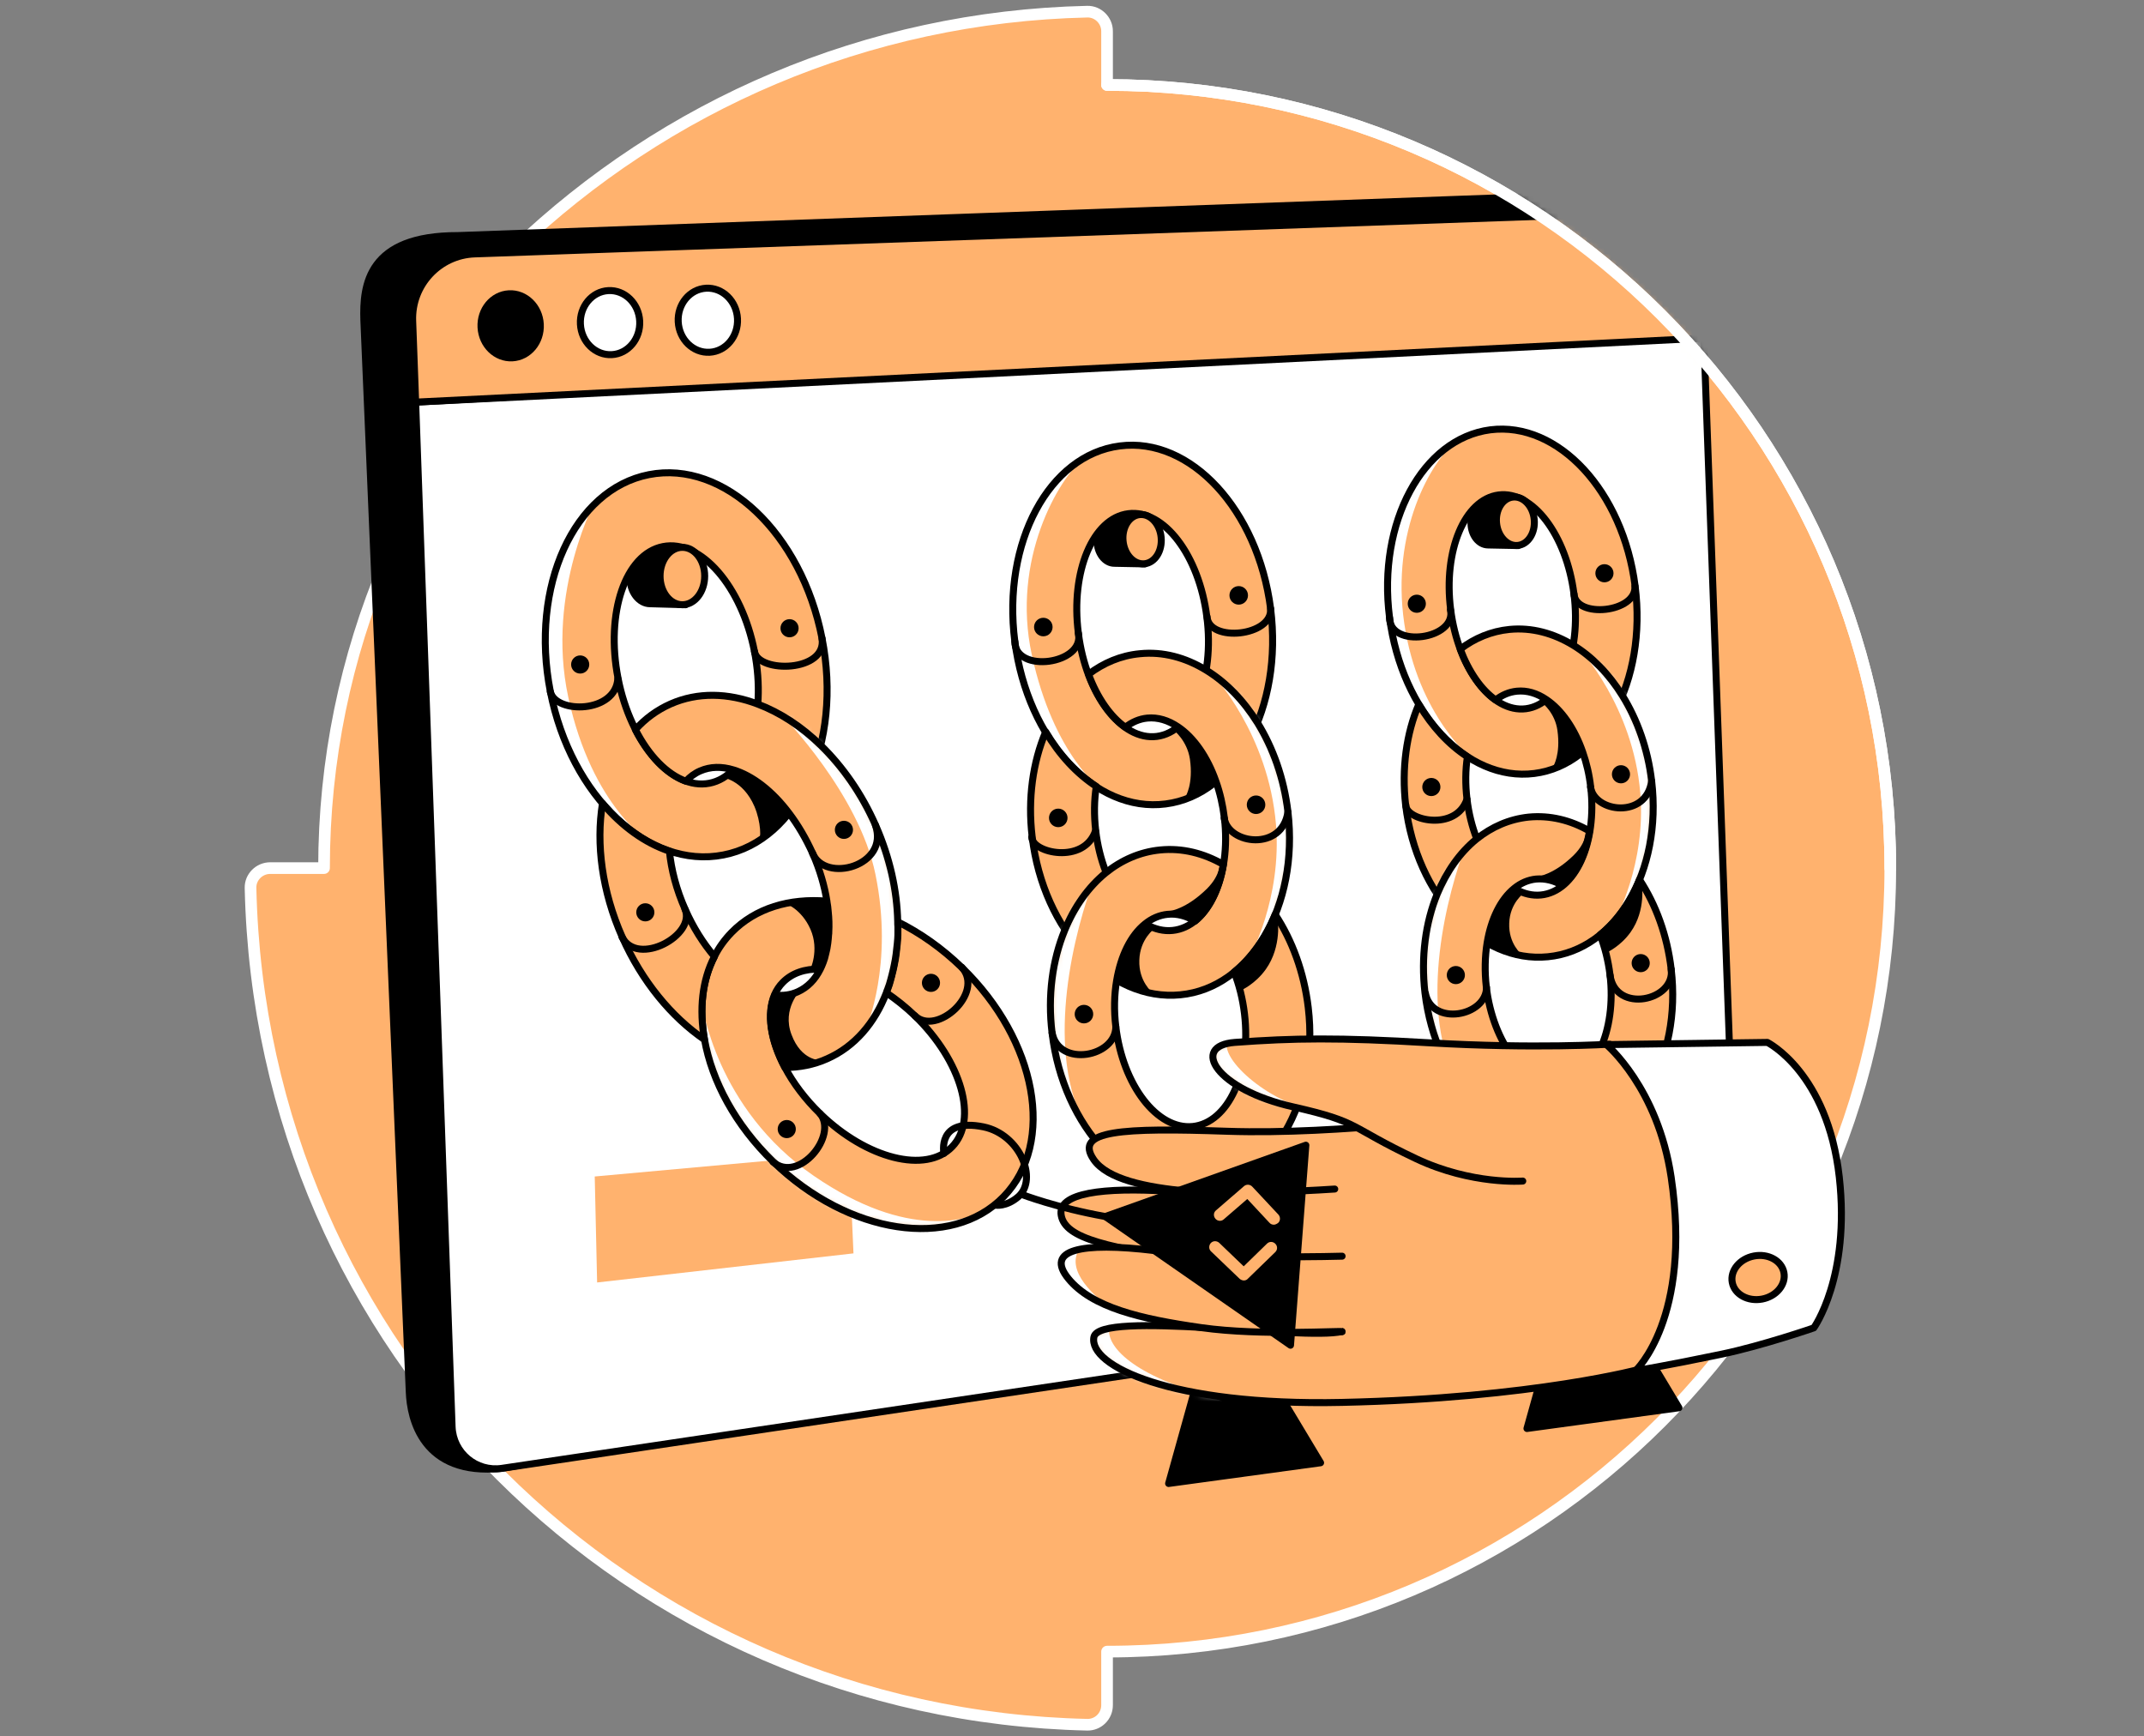
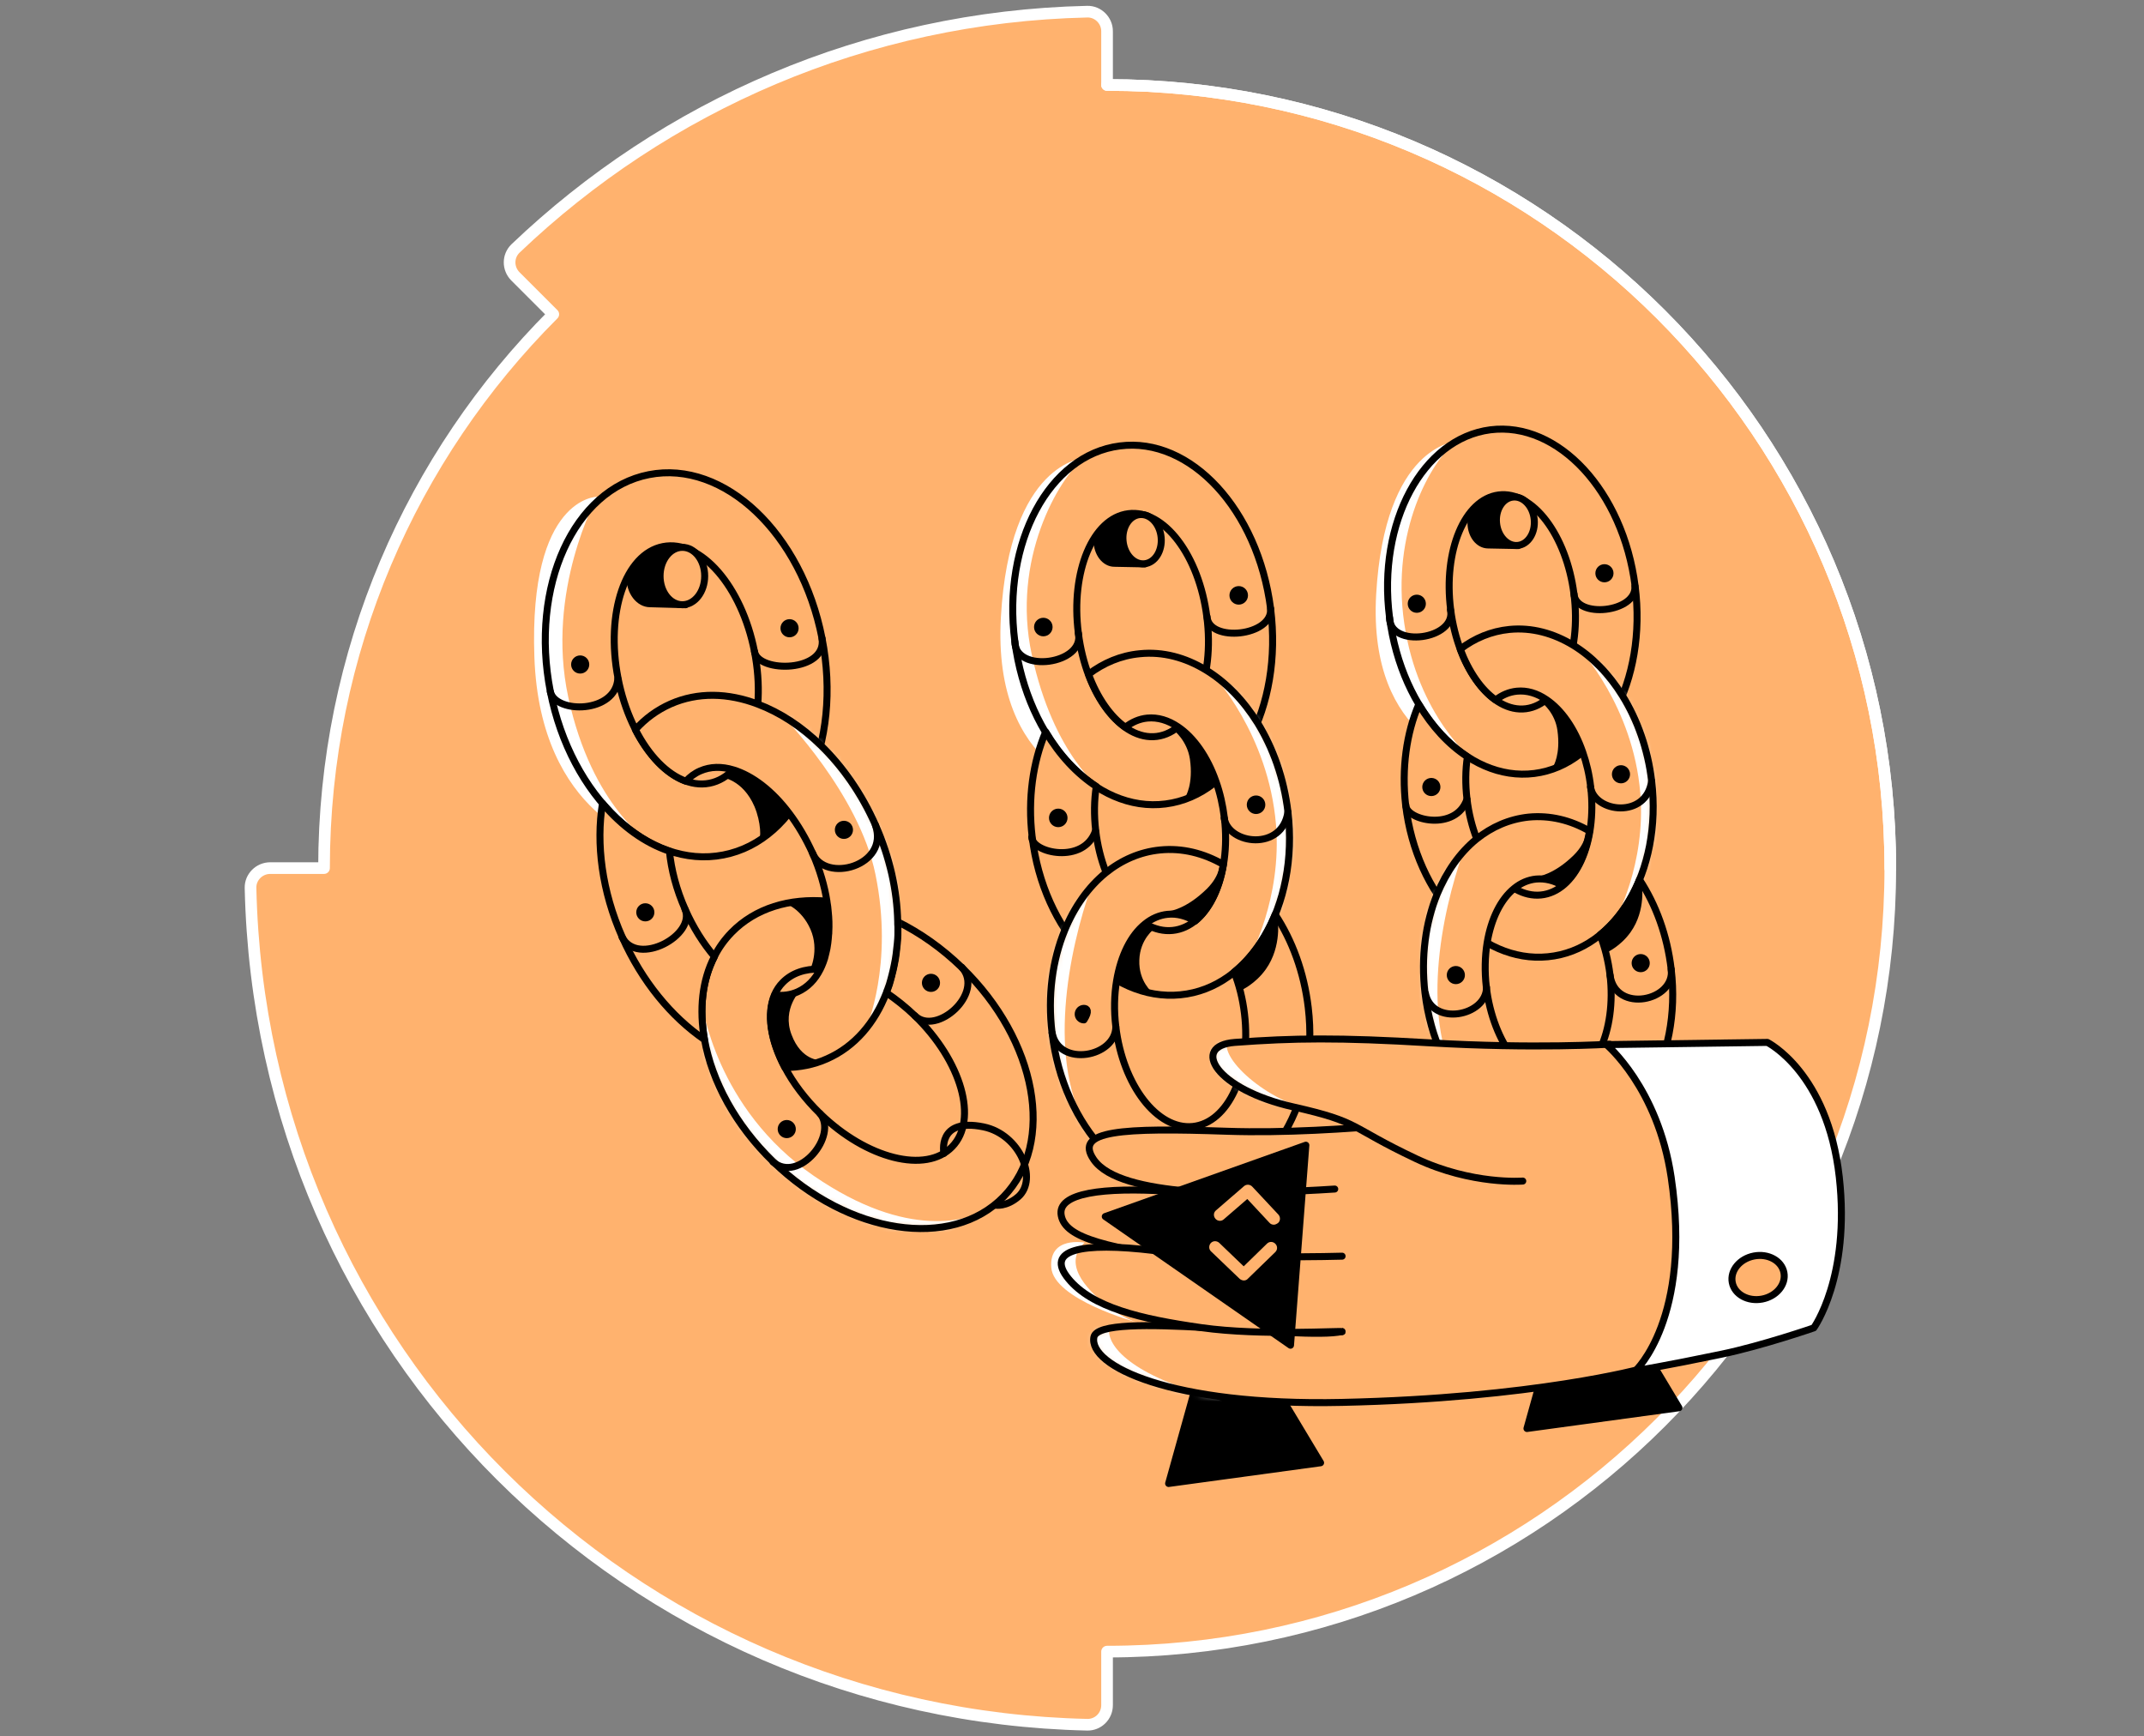
<svg xmlns="http://www.w3.org/2000/svg" width="368" height="298" viewBox="0 0 368 298" fill="none">
  <rect x="0" y="0" width="368" height="298" fill="#808080" stroke="none" />
  <path d="M43.001 152.368C44.744 231.654 108.098 294.256 186.632 295.999C188.479 296.034 190.017 294.529 190.017 292.649V283.452C264.278 283.452 324.452 223.278 324.452 149.017C324.452 74.757 264.278 14.582 190.017 14.582V5.351C190.017 3.505 188.479 1.966 186.632 2.001C148.579 2.855 114.116 18.172 88.473 42.652C87.14 43.952 87.14 46.071 88.439 47.405L94.969 53.935C70.66 78.244 55.617 111.853 55.617 148.983H46.385C44.505 148.983 42.966 150.521 43.001 152.368Z" fill="#FFB26E" stroke="white" stroke-width="2" stroke-miterlimit="10" stroke-linecap="round" stroke-linejoin="round" />
  <mask id="mask0" mask-type="alpha" maskUnits="userSpaceOnUse" x="42" y="1" width="284" height="296">
-     <path d="M43.001 172.882C44.744 252.168 108.098 294.256 186.632 295.999C188.479 296.034 190.017 294.529 190.017 292.649V283.452C264.278 283.452 324.452 223.278 324.452 149.017C324.452 74.757 264.278 14.582 190.017 14.582V5.351C190.017 3.505 188.479 1.966 186.632 2.001C148.579 2.855 113.602 11.71 87.96 36.19C86.626 37.489 59.48 39.814 60.779 41.147V53.935C36.47 78.244 55.617 111.853 55.617 148.983H46.385C44.505 148.983 42.966 171.035 43.001 172.882Z" fill="#B880FF" stroke="white" stroke-width="1.2" stroke-miterlimit="10" stroke-linecap="round" stroke-linejoin="round" />
-   </mask>
+     </mask>
  <g mask="url(#mask0)">
    <path d="M62.455 54.961L70.25 238.936C70.421 243.381 72.472 253.399 86.114 251.997L283.355 218.217C287.116 217.67 289.852 214.354 289.715 210.559L291.629 36.156L283.253 33.011L78.592 40.43C63.173 40.396 62.249 48.875 62.455 54.961Z" fill="black" stroke="black" stroke-width="1.2" stroke-miterlimit="10" stroke-linecap="round" stroke-linejoin="round" />
    <path d="M298.091 213.704C298.228 217.499 295.493 220.782 291.732 221.363L86.148 251.997C81.738 252.647 77.772 249.33 77.601 244.885L71.344 69.013L292.416 56.909L298.091 213.704Z" fill="white" stroke="black" stroke-width="1.2" stroke-miterlimit="10" stroke-linecap="round" stroke-linejoin="round" />
    <path d="M102.081 201.909L102.491 220.098L146.493 215.106L145.741 197.943L102.081 201.909Z" fill="#FFB26E" />
    <path d="M292.382 58.038L71.344 69.013L70.831 55.029C70.626 48.909 75.413 43.781 81.498 43.575L291.629 36.156L292.382 58.038Z" fill="#FFB26E" stroke="black" stroke-width="1.2" stroke-miterlimit="10" stroke-linecap="round" stroke-linejoin="round" />
    <path d="M87.949 61.412C90.758 61.259 92.902 58.675 92.737 55.639C92.572 52.604 90.162 50.267 87.352 50.419C84.543 50.572 82.399 53.156 82.564 56.192C82.729 59.227 85.14 61.564 87.949 61.412Z" fill="black" stroke="black" stroke-width="1.2" stroke-miterlimit="10" stroke-linecap="round" stroke-linejoin="round" />
    <path d="M105.009 60.865C107.819 60.713 109.962 58.129 109.798 55.093C109.633 52.057 107.222 49.72 104.413 49.873C101.603 50.025 99.46 52.61 99.624 55.645C99.789 58.681 102.2 61.018 105.009 60.865Z" fill="white" stroke="black" stroke-width="1.2" stroke-miterlimit="10" stroke-linecap="round" stroke-linejoin="round" />
    <path d="M121.796 60.455C124.605 60.303 126.749 57.718 126.584 54.683C126.42 51.647 124.009 49.31 121.199 49.463C118.39 49.615 116.246 52.2 116.411 55.235C116.576 58.271 118.987 60.608 121.796 60.455Z" fill="white" stroke="black" stroke-width="1.2" stroke-miterlimit="10" stroke-linecap="round" stroke-linejoin="round" />
  </g>
  <path d="M255.422 85.082L255.115 85.287C253.474 85.287 252.482 87.646 252.482 89.732C252.482 91.852 253.815 93.527 255.422 93.527L260.585 93.629V85.253L255.422 85.082Z" fill="black" stroke="black" stroke-width="1.2" stroke-miterlimit="10" stroke-linecap="round" stroke-linejoin="round" />
  <path d="M191.282 88.091L190.974 88.296C189.333 88.296 188.308 90.655 188.308 92.809C188.308 94.929 189.641 96.672 191.282 96.672L196.513 96.775V88.296L191.282 88.091Z" fill="black" stroke="black" stroke-width="1.2" stroke-miterlimit="10" stroke-linecap="round" stroke-linejoin="round" />
  <path d="M111.654 93.629L111.278 93.869C109.363 93.869 108.132 96.604 108.132 99.1C108.098 101.561 109.671 103.613 111.585 103.613L117.671 103.784L117.74 93.937L111.654 93.629Z" fill="black" stroke="black" stroke-width="1.2" stroke-miterlimit="10" stroke-linecap="round" stroke-linejoin="round" />
  <path d="M200.582 254.596L226.669 251.04L209.54 222.525L200.582 254.596Z" fill="black" stroke="black" stroke-width="1.2" stroke-miterlimit="10" stroke-linecap="round" stroke-linejoin="round" />
  <path d="M262.089 245.159L288.176 241.603L271.047 213.089L262.089 245.159Z" fill="black" stroke="black" stroke-width="1.2" stroke-miterlimit="10" stroke-linecap="round" stroke-linejoin="round" />
  <path d="M280.654 100.57C278.569 84.296 267.457 72.295 255.798 73.765C244.174 75.269 236.413 89.663 238.498 105.938C240.584 122.212 251.696 134.213 263.354 132.743C274.979 131.273 282.74 116.844 280.654 100.57ZM261.918 121.631C256.072 122.383 250.294 114.759 248.995 104.639C247.695 94.519 251.388 85.698 257.234 84.945C263.081 84.193 268.859 91.817 270.158 101.938C271.457 112.058 267.765 120.879 261.918 121.631Z" fill="#FFB26E" />
  <path d="M249.884 75.782C245.678 79.133 238.703 91.134 241.028 106.964C243.353 122.965 252.926 130.52 252.926 130.52C252.926 130.52 234.737 127.649 236.208 102.006C237.678 76.398 249.884 75.782 249.884 75.782Z" fill="white" />
  <path d="M280.654 100.57C278.569 84.296 267.457 72.295 255.798 73.765C244.174 75.269 236.413 89.663 238.498 105.938C240.584 122.212 251.696 134.213 263.354 132.743C274.979 131.273 282.74 116.844 280.654 100.57ZM261.918 121.631C256.072 122.383 250.294 114.759 248.995 104.639C247.695 94.519 251.388 85.698 257.234 84.945C263.081 84.193 268.859 91.817 270.158 101.938C271.457 112.058 267.765 120.879 261.918 121.631Z" stroke="black" stroke-width="1.2" stroke-miterlimit="10" stroke-linecap="round" stroke-linejoin="round" />
  <path d="M283.492 134.042C282.843 128.537 281.031 123.511 278.466 119.374C276.176 115.682 273.269 112.707 270.021 110.724C266.637 108.673 262.91 107.647 259.081 108.023C255.969 108.331 253.097 109.528 250.636 111.408C252.106 115.306 254.26 118.417 256.722 120.127C257.816 119.272 259.012 118.759 260.346 118.622C262.089 118.451 263.799 118.964 265.406 120.058C268.004 121.802 270.261 125.016 271.663 129.084C272.312 130.931 272.791 132.948 273.03 135.068C274.158 144.709 270.363 153.017 264.483 153.599C258.636 154.18 252.961 146.829 251.798 137.153C251.491 134.589 251.525 132.127 251.867 129.871C248.653 127.785 245.815 124.708 243.524 120.879C241.405 125.836 240.55 131.854 241.268 138.179C243.114 153.701 254.021 165.36 265.679 164.197C277.372 163.069 285.339 149.564 283.492 134.042Z" fill="#FFB26E" />
  <mask id="mask1" mask-type="alpha" maskUnits="userSpaceOnUse" x="241" y="107" width="43" height="58">
    <path d="M283.492 134.042C282.843 128.537 281.031 123.511 278.466 119.374C276.176 115.682 273.269 112.707 270.021 110.724C266.637 108.673 262.91 107.647 259.081 108.023C255.969 108.331 253.097 109.528 250.636 111.408C252.106 115.306 254.26 118.417 256.722 120.127C257.816 119.272 259.012 118.759 260.346 118.622C262.089 118.451 263.799 118.964 265.406 120.058C268.004 121.802 270.261 125.016 271.663 129.084C272.312 130.931 272.791 132.948 273.03 135.068C274.158 144.709 270.363 153.017 264.483 153.599C258.636 154.18 252.961 146.829 251.798 137.153C251.491 134.589 251.525 132.127 251.867 129.871C248.653 127.785 245.815 124.708 243.524 120.879C241.405 125.836 240.55 131.854 241.268 138.179C243.114 153.701 254.021 165.36 265.679 164.197C277.372 163.069 285.339 149.564 283.492 134.042Z" fill="#B880FF" />
  </mask>
  <g mask="url(#mask1)">
    <path d="M277.201 157.941C277.201 157.941 282.569 148.367 281.543 136.093C280.278 121.118 271.116 111.408 271.116 111.408L283.492 117.802C283.492 117.802 288.313 139.41 285.612 145.906C282.911 152.436 277.065 162.112 277.201 157.941Z" fill="white" />
  </g>
  <path d="M283.492 134.042C282.843 128.537 281.031 123.511 278.466 119.374C276.176 115.682 273.269 112.707 270.021 110.724C266.637 108.673 262.91 107.647 259.081 108.023C255.969 108.331 253.097 109.528 250.636 111.408C252.106 115.306 254.26 118.417 256.722 120.127C257.816 119.272 259.012 118.759 260.346 118.622C262.089 118.451 263.799 118.964 265.406 120.058C268.004 121.802 270.261 125.016 271.663 129.084C272.312 130.931 272.791 132.948 273.03 135.068C274.158 144.709 270.363 153.017 264.483 153.599C258.636 154.18 252.961 146.829 251.798 137.153C251.491 134.589 251.525 132.127 251.867 129.871C248.653 127.785 245.815 124.708 243.524 120.879C241.405 125.836 240.55 131.854 241.268 138.179C243.114 153.701 254.021 165.36 265.679 164.197C277.372 163.069 285.339 149.564 283.492 134.042Z" stroke="black" stroke-width="1.2" stroke-miterlimit="10" stroke-linecap="round" stroke-linejoin="round" />
  <path d="M286.843 166.317C286.159 160.505 284.21 155.24 281.407 150.966C279.834 154.864 277.509 158.112 274.637 160.436C275.458 162.522 276.039 164.847 276.347 167.309C277.475 176.95 273.646 185.258 267.799 185.84C261.953 186.421 256.277 179.07 255.115 169.394C254.807 166.727 254.875 164.129 255.251 161.804C255.935 157.701 257.576 154.351 259.901 152.47C261.03 151.547 262.295 151 263.662 150.863C265.201 150.727 266.739 151.103 268.175 151.957C270.5 150.077 272.141 146.726 272.825 142.624C269.577 140.743 266.021 139.888 262.397 140.23C259.081 140.572 256.038 141.906 253.439 143.991C250.567 146.316 248.277 149.598 246.67 153.462C244.687 158.351 243.866 164.197 244.584 170.386C246.43 185.908 257.337 197.567 268.996 196.404C280.723 195.31 288.689 181.805 286.843 166.317Z" fill="#FFB26E" />
  <mask id="mask2" mask-type="alpha" maskUnits="userSpaceOnUse" x="244" y="140" width="44" height="57">
    <path d="M286.843 166.317C286.159 160.505 284.21 155.24 281.407 150.966C279.834 154.864 277.509 158.112 274.637 160.436C275.458 162.522 276.039 164.847 276.347 167.309C277.475 176.95 273.646 185.258 267.799 185.84C261.953 186.421 256.277 179.07 255.115 169.394C254.807 166.727 254.875 164.129 255.252 161.804C255.935 157.701 257.576 154.351 259.901 152.47C261.03 151.547 262.295 151 263.662 150.863C265.201 150.727 266.739 151.103 268.175 151.957C270.5 150.077 272.141 146.726 272.825 142.624C269.577 140.743 266.021 139.888 262.397 140.23C259.081 140.572 256.038 141.906 253.439 143.991C250.568 146.316 248.277 149.598 246.67 153.462C244.687 158.351 243.866 164.197 244.584 170.386C246.431 185.908 257.337 197.567 268.996 196.404C280.723 195.31 288.689 181.805 286.843 166.317Z" fill="#B880FF" />
  </mask>
  <g mask="url(#mask2)">
    <path d="M251.114 146.316C247.422 156.812 243.558 175.343 250.841 186.865C258.123 198.387 258.534 196.507 258.534 196.507C258.534 196.507 242.02 184.164 242.499 167.309C242.977 150.453 251.114 146.316 251.114 146.316Z" fill="white" />
  </g>
  <path d="M286.843 166.317C286.159 160.505 284.21 155.24 281.407 150.966C279.834 154.864 277.509 158.112 274.637 160.436C275.458 162.522 276.039 164.847 276.347 167.309C277.475 176.95 273.646 185.258 267.799 185.84C261.953 186.421 256.277 179.07 255.115 169.394C254.807 166.727 254.875 164.129 255.251 161.804C255.935 157.701 257.576 154.351 259.901 152.47C261.03 151.547 262.295 151 263.662 150.863C265.201 150.727 266.739 151.103 268.175 151.957C270.5 150.077 272.141 146.726 272.825 142.624C269.577 140.743 266.021 139.888 262.397 140.23C259.081 140.572 256.038 141.906 253.439 143.991C250.567 146.316 248.277 149.598 246.67 153.462C244.687 158.351 243.866 164.197 244.584 170.386C246.43 185.908 257.337 197.567 268.996 196.404C280.723 195.31 288.689 181.805 286.843 166.317Z" stroke="black" stroke-width="1.2" stroke-miterlimit="10" stroke-linecap="round" stroke-linejoin="round" />
  <path d="M238.498 105.972C238.498 111.374 250.055 109.733 248.96 104.639" stroke="black" stroke-width="1.2" stroke-miterlimit="10" stroke-linecap="round" stroke-linejoin="round" />
  <path d="M270.158 101.903C270.432 106.211 280.962 105.152 280.62 100.57" stroke="black" stroke-width="1.2" stroke-miterlimit="10" stroke-linecap="round" stroke-linejoin="round" />
  <path d="M241.302 138.179C241.302 140.812 249.918 142.76 251.798 137.153" stroke="black" stroke-width="1.2" stroke-miterlimit="10" stroke-linecap="round" stroke-linejoin="round" />
  <path d="M272.996 135.068C273.68 139.478 282.569 140.572 283.492 134.042" stroke="black" stroke-width="1.2" stroke-miterlimit="10" stroke-linecap="round" stroke-linejoin="round" />
  <path d="M244.653 170.454C245.781 176.198 255.149 174.42 255.149 169.428" stroke="black" stroke-width="1.2" stroke-miterlimit="10" stroke-linecap="round" stroke-linejoin="round" />
  <path d="M276.347 167.343C277.27 174.044 287.595 171.753 286.843 166.317" stroke="black" stroke-width="1.2" stroke-miterlimit="10" stroke-linecap="round" stroke-linejoin="round" />
  <path d="M249.884 168.3C250.412 168.3 250.841 167.872 250.841 167.343C250.841 166.814 250.412 166.385 249.884 166.385C249.355 166.385 248.926 166.814 248.926 167.343C248.926 167.872 249.355 168.3 249.884 168.3Z" fill="black" stroke="black" stroke-width="1.2" stroke-miterlimit="10" stroke-linecap="round" stroke-linejoin="round" />
  <path d="M278.227 133.837C278.756 133.837 279.184 133.408 279.184 132.879C279.184 132.351 278.756 131.922 278.227 131.922C277.698 131.922 277.27 132.351 277.27 132.879C277.27 133.408 277.698 133.837 278.227 133.837Z" fill="black" stroke="black" stroke-width="1.2" stroke-miterlimit="10" stroke-linecap="round" stroke-linejoin="round" />
  <path d="M245.678 136.025C246.207 136.025 246.636 135.596 246.636 135.068C246.636 134.539 246.207 134.11 245.678 134.11C245.15 134.11 244.721 134.539 244.721 135.068C244.721 135.596 245.15 136.025 245.678 136.025Z" fill="black" stroke="black" stroke-width="1.2" stroke-miterlimit="10" stroke-linecap="round" stroke-linejoin="round" />
  <path d="M275.389 99.339C275.918 99.339 276.347 98.911 276.347 98.382C276.347 97.853 275.918 97.425 275.389 97.425C274.861 97.425 274.432 97.853 274.432 98.382C274.432 98.911 274.861 99.339 275.389 99.339Z" fill="black" stroke="black" stroke-width="1.2" stroke-miterlimit="10" stroke-linecap="round" stroke-linejoin="round" />
  <path d="M243.182 104.57C243.711 104.57 244.14 104.142 244.14 103.613C244.14 103.084 243.711 102.656 243.182 102.656C242.654 102.656 242.225 103.084 242.225 103.613C242.225 104.142 242.654 104.57 243.182 104.57Z" fill="black" stroke="black" stroke-width="1.2" stroke-miterlimit="10" stroke-linecap="round" stroke-linejoin="round" />
  <path d="M281.612 166.249C282.141 166.249 282.569 165.82 282.569 165.292C282.569 164.763 282.141 164.334 281.612 164.334C281.083 164.334 280.654 164.763 280.654 165.292C280.654 165.82 281.083 166.249 281.612 166.249Z" fill="black" stroke="black" stroke-width="1.2" stroke-miterlimit="10" stroke-linecap="round" stroke-linejoin="round" />
  <path d="M264.722 120.64C264.722 120.64 266.91 122.315 267.32 125.358C267.902 129.495 266.602 131.512 266.602 131.512L270.774 129.7C270.774 129.7 271.97 127.854 269.714 124.332C267.423 120.776 265.713 120.024 265.713 120.024L264.722 120.64Z" fill="black" />
-   <path d="M261.577 153.257C261.577 153.257 259.149 154.966 259.046 158.453C258.91 161.975 261.166 163.787 261.166 163.787L255.764 162.078C255.764 162.078 254.91 160.3 256.516 157.359C258.123 154.419 259.935 152.47 259.935 152.47L261.577 153.257Z" fill="black" />
  <path d="M263.97 150.419C263.97 150.419 266.739 150.111 270.158 146.726C272.483 144.402 272.244 142.35 272.244 142.35C272.244 142.35 273.44 142.316 272.244 145.325C271.047 148.333 268.209 152.026 268.209 152.026C268.209 152.026 267.526 151.581 265.303 151.171C263.286 150.761 263.97 150.419 263.97 150.419Z" fill="black" />
  <path d="M275.902 163.411C275.902 163.411 278.159 162.385 279.868 159.992C282.603 156.163 281.783 151.615 281.783 151.615L281.407 150.966L280.381 153.393C280.381 153.393 279.219 155.787 277.201 157.941C275.218 160.095 274.876 160.334 274.876 160.334L275.902 163.411Z" fill="black" />
  <path d="M218.087 104.433C215.899 87.475 204.343 74.962 192.205 76.534C180.068 78.073 171.999 93.117 174.187 110.075C176.375 127.033 187.932 139.547 200.069 137.974C212.206 136.435 220.241 121.426 218.087 104.433ZM198.565 126.383C192.479 127.17 186.427 119.238 185.094 108.673C183.726 98.108 187.59 88.911 193.675 88.159C199.761 87.373 205.813 95.305 207.146 105.869C208.514 116.4 204.685 125.597 198.565 126.383Z" fill="#FFB26E" />
  <path d="M186.051 78.62C181.675 82.142 173.572 96.057 177.093 112.331C180.854 129.802 189.231 135.649 189.231 135.649C189.231 135.649 170.29 132.64 171.794 105.938C173.298 79.236 186.051 78.62 186.051 78.62Z" fill="white" />
  <path d="M218.087 104.433C215.899 87.475 204.343 74.962 192.205 76.534C180.068 78.073 171.999 93.117 174.187 110.075C176.375 127.033 187.932 139.547 200.069 137.974C212.206 136.435 220.241 121.426 218.087 104.433ZM198.565 126.383C192.479 127.17 186.427 119.238 185.094 108.673C183.726 98.108 187.59 88.911 193.675 88.159C199.761 87.373 205.813 95.305 207.146 105.869C208.514 116.4 204.685 125.597 198.565 126.383Z" stroke="black" stroke-width="1.2" stroke-miterlimit="10" stroke-linecap="round" stroke-linejoin="round" />
  <path d="M221.062 139.307C220.378 133.563 218.497 128.332 215.83 124.024C213.437 120.195 210.428 117.084 207.009 114.998C203.488 112.844 199.59 111.784 195.624 112.195C192.376 112.502 189.402 113.767 186.837 115.716C188.342 119.785 190.598 122.999 193.163 124.811C194.291 123.922 195.556 123.375 196.923 123.238C198.736 123.067 200.513 123.614 202.189 124.742C204.89 126.554 207.249 129.905 208.719 134.144C209.403 136.059 209.881 138.145 210.155 140.367C211.352 150.419 207.351 159.069 201.266 159.684C195.18 160.3 189.265 152.607 188.068 142.555C187.761 139.888 187.795 137.324 188.171 134.965C184.82 132.777 181.846 129.563 179.487 125.597C177.298 130.76 176.375 137.016 177.162 143.615C179.076 159.787 190.462 171.924 202.599 170.728C214.668 169.565 222.976 155.479 221.062 139.307Z" fill="#FFB26E" />
  <mask id="mask3" mask-type="alpha" maskUnits="userSpaceOnUse" x="176" y="112" width="46" height="59">
    <path d="M221.062 139.307C220.378 133.563 218.497 128.332 215.83 124.024C213.437 120.195 210.428 117.084 207.009 114.998C203.488 112.844 199.59 111.784 195.624 112.195C192.376 112.502 189.402 113.767 186.837 115.716C188.342 119.785 190.598 122.999 193.163 124.811C194.291 123.922 195.556 123.375 196.923 123.238C198.736 123.067 200.513 123.614 202.189 124.742C204.89 126.554 207.249 129.905 208.719 134.144C209.403 136.059 209.881 138.145 210.155 140.367C211.352 150.419 207.351 159.069 201.266 159.684C195.18 160.3 189.265 152.607 188.068 142.555C187.761 139.888 187.795 137.324 188.171 134.965C184.82 132.777 181.846 129.563 179.487 125.597C177.298 130.76 176.375 137.016 177.162 143.615C179.076 159.787 190.462 171.924 202.599 170.728C214.668 169.565 222.976 155.479 221.062 139.307Z" fill="#B880FF" />
  </mask>
  <g mask="url(#mask3)">
    <path d="M214.497 164.231C214.497 164.231 220.07 154.248 219.01 141.495C217.711 125.905 208.172 115.784 208.172 115.784L221.061 122.451C221.061 122.451 226.087 144.948 223.284 151.752C220.446 158.488 214.326 168.574 214.497 164.231Z" fill="white" />
  </g>
  <path d="M221.062 139.307C220.378 133.563 218.497 128.332 215.83 124.024C213.437 120.195 210.428 117.084 207.009 114.998C203.488 112.844 199.59 111.784 195.624 112.195C192.376 112.502 189.402 113.767 186.837 115.716C188.342 119.785 190.598 122.999 193.163 124.811C194.291 123.922 195.556 123.375 196.923 123.238C198.736 123.067 200.513 123.614 202.189 124.742C204.89 126.554 207.249 129.905 208.719 134.144C209.403 136.059 209.881 138.145 210.155 140.367C211.352 150.419 207.351 159.069 201.266 159.684C195.18 160.3 189.265 152.607 188.068 142.555C187.761 139.888 187.795 137.324 188.171 134.965C184.82 132.777 181.846 129.563 179.487 125.597C177.298 130.76 176.375 137.016 177.162 143.615C179.076 159.787 190.462 171.924 202.599 170.728C214.668 169.565 222.976 155.479 221.062 139.307Z" stroke="black" stroke-width="1.2" stroke-miterlimit="10" stroke-linecap="round" stroke-linejoin="round" />
  <path d="M224.549 172.916C223.831 166.864 221.78 161.36 218.873 156.949C217.232 160.983 214.805 164.402 211.83 166.83C212.685 168.984 213.3 171.411 213.608 174.01C214.805 184.062 210.805 192.712 204.719 193.327C198.633 193.943 192.718 186.25 191.521 176.198C191.18 173.394 191.248 170.728 191.658 168.3C192.376 164.026 194.086 160.539 196.513 158.59C197.676 157.633 199.009 157.052 200.411 156.915C202.018 156.744 203.625 157.188 205.129 158.077C207.522 156.129 209.266 152.641 209.984 148.367C206.599 146.419 202.907 145.495 199.112 145.872C195.658 146.213 192.479 147.615 189.778 149.803C186.803 152.231 184.376 155.65 182.735 159.684C180.649 164.779 179.794 170.864 180.581 177.292C182.495 193.464 193.881 205.601 206.018 204.405C218.155 203.174 226.464 189.088 224.549 172.916Z" fill="#FFB26E" />
  <mask id="mask4" mask-type="alpha" maskUnits="userSpaceOnUse" x="180" y="145" width="45" height="60">
    <path d="M224.549 172.916C223.831 166.864 221.78 161.36 218.873 156.949C217.232 160.983 214.805 164.402 211.83 166.83C212.685 168.984 213.3 171.411 213.608 174.01C214.805 184.062 210.805 192.712 204.719 193.327C198.633 193.943 192.718 186.25 191.522 176.198C191.18 173.394 191.248 170.728 191.658 168.3C192.376 164.026 194.086 160.539 196.513 158.59C197.676 157.633 199.009 157.052 200.411 156.915C202.018 156.744 203.625 157.188 205.129 158.077C207.522 156.129 209.266 152.641 209.984 148.367C206.599 146.419 202.907 145.495 199.112 145.872C195.658 146.213 192.479 147.615 189.778 149.803C186.803 152.231 184.376 155.65 182.735 159.684C180.649 164.779 179.794 170.864 180.581 177.292C182.495 193.464 193.881 205.601 206.018 204.405C218.155 203.174 226.464 189.088 224.549 172.916Z" fill="#B880FF" />
  </mask>
  <g mask="url(#mask4)">
    <path d="M187.316 152.128C183.453 163.069 179.452 182.386 187.043 194.387C194.633 206.388 195.043 204.439 195.043 204.439C195.043 204.439 177.845 191.549 178.324 174.01C178.803 156.471 187.316 152.128 187.316 152.128Z" fill="white" />
  </g>
  <path d="M224.549 172.916C223.831 166.864 221.78 161.36 218.873 156.949C217.232 160.983 214.805 164.402 211.83 166.83C212.685 168.984 213.3 171.411 213.608 174.01C214.805 184.062 210.805 192.712 204.719 193.327C198.633 193.943 192.718 186.25 191.521 176.198C191.18 173.394 191.248 170.728 191.658 168.3C192.376 164.026 194.086 160.539 196.513 158.59C197.676 157.633 199.009 157.052 200.411 156.915C202.018 156.744 203.625 157.188 205.129 158.077C207.522 156.129 209.266 152.641 209.984 148.367C206.599 146.419 202.907 145.495 199.112 145.872C195.658 146.213 192.479 147.615 189.778 149.803C186.803 152.231 184.376 155.65 182.735 159.684C180.649 164.779 179.794 170.864 180.581 177.292C182.495 193.464 193.881 205.601 206.018 204.405C218.155 203.174 226.464 189.088 224.549 172.916Z" stroke="black" stroke-width="1.2" stroke-miterlimit="10" stroke-linecap="round" stroke-linejoin="round" />
  <path d="M174.187 110.075C174.187 115.682 186.222 114.006 185.094 108.673" stroke="black" stroke-width="1.2" stroke-miterlimit="10" stroke-linecap="round" stroke-linejoin="round" />
  <path d="M207.18 105.835C207.454 110.314 218.463 109.22 218.087 104.433" stroke="black" stroke-width="1.2" stroke-miterlimit="10" stroke-linecap="round" stroke-linejoin="round" />
  <path d="M177.093 143.649C177.093 146.384 186.051 148.402 188.034 142.589" stroke="black" stroke-width="1.2" stroke-miterlimit="10" stroke-linecap="round" stroke-linejoin="round" />
  <path d="M210.121 140.401C210.839 144.983 220.104 146.111 221.062 139.341" stroke="black" stroke-width="1.2" stroke-miterlimit="10" stroke-linecap="round" stroke-linejoin="round" />
  <path d="M180.581 177.258C181.777 183.275 191.521 181.395 191.521 176.198" stroke="black" stroke-width="1.2" stroke-miterlimit="10" stroke-linecap="round" stroke-linejoin="round" />
-   <path d="M186.051 175.036C186.599 175.036 187.043 174.592 187.043 174.044C187.043 173.496 186.599 173.052 186.051 173.052C185.503 173.052 185.06 173.496 185.06 174.044C185.06 174.592 185.503 175.036 186.051 175.036Z" fill="black" stroke="black" stroke-width="1.2" stroke-miterlimit="10" stroke-linecap="round" stroke-linejoin="round" />
+   <path d="M186.051 175.036C187.043 173.496 186.599 173.052 186.051 173.052C185.503 173.052 185.06 173.496 185.06 174.044C185.06 174.592 185.503 175.036 186.051 175.036Z" fill="black" stroke="black" stroke-width="1.2" stroke-miterlimit="10" stroke-linecap="round" stroke-linejoin="round" />
  <path d="M215.591 139.102C216.139 139.102 216.583 138.658 216.583 138.11C216.583 137.563 216.139 137.119 215.591 137.119C215.044 137.119 214.6 137.563 214.6 138.11C214.6 138.658 215.044 139.102 215.591 139.102Z" fill="black" stroke="black" stroke-width="1.2" stroke-miterlimit="10" stroke-linecap="round" stroke-linejoin="round" />
  <path d="M181.641 141.358C182.188 141.358 182.632 140.915 182.632 140.367C182.632 139.819 182.188 139.375 181.641 139.375C181.093 139.375 180.649 139.819 180.649 140.367C180.649 140.915 181.093 141.358 181.641 141.358Z" fill="black" stroke="black" stroke-width="1.2" stroke-miterlimit="10" stroke-linecap="round" stroke-linejoin="round" />
  <path d="M212.617 103.168C213.164 103.168 213.608 102.724 213.608 102.177C213.608 101.629 213.164 101.185 212.617 101.185C212.069 101.185 211.625 101.629 211.625 102.177C211.625 102.724 212.069 103.168 212.617 103.168Z" fill="black" stroke="black" stroke-width="1.2" stroke-miterlimit="10" stroke-linecap="round" stroke-linejoin="round" />
  <path d="M179.076 108.605C179.624 108.605 180.068 108.161 180.068 107.613C180.068 107.066 179.624 106.622 179.076 106.622C178.529 106.622 178.085 107.066 178.085 107.613C178.085 108.161 178.529 108.605 179.076 108.605Z" fill="black" stroke="black" stroke-width="1.2" stroke-miterlimit="10" stroke-linecap="round" stroke-linejoin="round" />
  <path d="M201.505 125.358C201.505 125.358 203.761 127.101 204.24 130.281C204.856 134.589 203.488 136.709 203.488 136.709L207.864 134.828C207.864 134.828 209.095 132.914 206.77 129.255C204.377 125.563 202.599 124.776 202.599 124.776L201.505 125.358Z" fill="black" />
  <path d="M198.188 159.342C198.188 159.342 195.658 161.12 195.556 164.778C195.419 168.437 197.778 170.317 197.778 170.317L192.171 168.539C192.171 168.539 191.282 166.693 192.957 163.616C194.633 160.539 196.513 158.522 196.513 158.522L198.188 159.342Z" fill="black" />
  <path d="M200.719 156.368C200.719 156.368 203.59 156.06 207.18 152.504C209.608 150.077 209.369 147.957 209.369 147.957C209.369 147.957 210.599 147.889 209.369 151.034C208.138 154.18 205.163 158.009 205.163 158.009C205.163 158.009 204.445 157.53 202.12 157.12C200.001 156.744 200.719 156.368 200.719 156.368Z" fill="black" />
  <path d="M213.129 169.907C213.129 169.907 215.489 168.847 217.266 166.351C220.104 162.351 219.284 157.599 219.284 157.599L218.873 156.949L217.779 159.479C217.779 159.479 216.548 161.975 214.463 164.232C212.377 166.488 212.035 166.728 212.035 166.728L213.129 169.907Z" fill="black" />
  <path d="M250.089 193.293C229.335 199.071 223.728 203.174 223.728 203.174L228.583 232.064L239.695 236.065L280.654 235.654L291.664 217.91L286.433 182.899L276.141 179.207L266.329 180.198L250.089 193.293Z" fill="#FFB26E" />
  <path d="M255.115 191.31C255.115 191.31 229.917 194.797 210.668 194.148C192.547 193.532 184.273 193.977 187.726 199.003C192.376 205.772 214.429 204.576 222.053 205.294" fill="#FFB26E" />
  <path d="M255.115 191.31C255.115 191.31 229.917 194.797 210.668 194.148C192.547 193.532 184.273 193.977 187.726 199.003C192.376 205.772 214.429 204.576 222.053 205.294" stroke="black" stroke-width="1.2" stroke-miterlimit="10" stroke-linecap="round" stroke-linejoin="round" />
  <path d="M229.096 204.063C229.096 204.063 213.095 205.191 200.513 204.439C189.47 203.755 181.401 204.678 182.153 208.61C182.906 212.576 189.949 214.149 207.078 216.645C224.207 219.14 229.096 215.961 229.096 215.961" fill="#FFB26E" />
  <path d="M229.096 204.063C229.096 204.063 213.095 205.191 200.513 204.439C189.47 203.755 181.401 204.678 182.153 208.61C182.906 212.576 189.949 214.149 207.078 216.645C224.207 219.14 229.096 215.961 229.096 215.961" stroke="black" stroke-width="1.2" stroke-miterlimit="10" stroke-linecap="round" stroke-linejoin="round" />
  <path d="M281.92 234.868C281.92 234.868 263.389 239.962 230.361 240.68C200.889 241.33 186.769 234.355 187.761 229.466C188.718 224.816 223.626 230.115 230.361 228.509" fill="#FFB26E" />
  <mask id="mask5" mask-type="alpha" maskUnits="userSpaceOnUse" x="187" y="227" width="95" height="14">
    <path d="M281.919 234.868C281.919 234.868 263.389 239.962 230.361 240.68C200.889 241.33 186.769 234.355 187.761 229.466C188.718 224.816 223.626 230.115 230.361 228.509" fill="#B880FF" />
  </mask>
  <g mask="url(#mask5)">
    <path d="M190.496 227.654C189.641 230.081 192.684 235.21 206.257 239.21C221.13 243.62 196.376 243.689 196.376 243.689C196.376 243.689 201.607 243.62 192.821 238.048C184.034 232.475 184.786 227.927 186.461 227.654C188.102 227.38 190.496 227.654 190.496 227.654Z" fill="white" />
  </g>
  <path d="M281.92 234.868C281.92 234.868 263.389 239.962 230.361 240.68C200.889 241.33 186.769 234.355 187.761 229.466C188.718 224.816 223.626 230.115 230.361 228.509" stroke="black" stroke-width="1.2" stroke-miterlimit="10" stroke-linecap="round" stroke-linejoin="round" />
  <path d="M230.361 215.585C230.361 215.585 210.873 216.166 198.154 214.628C185.436 213.089 179.35 214.525 183.384 219.448C187.419 224.372 195.658 226.355 206.257 227.859C216.446 229.295 230.43 228.338 230.361 228.543" fill="#FFB26E" />
  <path d="M186.154 213.26C182.53 216.713 185.914 220.85 190.188 224.235C192.616 226.149 194.975 226.902 194.975 226.902C194.975 226.902 180.854 223.004 180.444 217.534C180.034 212.097 186.154 213.26 186.154 213.26Z" fill="white" />
  <path d="M230.361 215.585C230.361 215.585 210.873 216.166 198.154 214.628C185.436 213.089 179.35 214.525 183.384 219.448C187.419 224.372 195.658 226.355 206.257 227.859C216.446 229.295 230.43 228.338 230.361 228.543" stroke="black" stroke-width="1.2" stroke-miterlimit="10" stroke-linecap="round" stroke-linejoin="round" />
  <path d="M276.278 179.207C276.278 179.207 263.389 180.027 245.336 178.967C229.883 178.044 221.985 178.147 211.933 178.899C204.309 179.48 208.616 186.968 222.019 189.977C233.678 192.609 231.284 193.293 243.08 198.866C252.653 203.379 261.371 202.695 261.371 202.695" fill="#FFB26E" />
  <mask id="mask6" mask-type="alpha" maskUnits="userSpaceOnUse" x="208" y="178" width="69" height="25">
    <path d="M276.278 179.207C276.278 179.207 263.389 180.027 245.336 178.967C229.882 178.044 221.985 178.147 211.933 178.899C204.308 179.48 208.616 186.968 222.019 189.977C233.678 192.609 231.284 193.293 243.08 198.866C252.653 203.379 261.371 202.695 261.371 202.695" fill="#B880FF" />
  </mask>
  <g mask="url(#mask6)">
    <path d="M211.215 177.907C207.967 180.506 216.959 188.848 225.233 190.524C231.797 191.857 204.685 189.156 204.377 183.72C204.069 178.318 211.215 177.907 211.215 177.907Z" fill="white" />
  </g>
  <path d="M276.278 179.207C276.278 179.207 263.389 180.027 245.336 178.967C229.883 178.044 221.985 178.147 211.933 178.899C204.309 179.48 208.616 186.968 222.019 189.977C233.678 192.609 231.284 193.293 243.08 198.866C252.653 203.379 261.371 202.695 261.371 202.695" stroke="black" stroke-width="1.2" stroke-miterlimit="10" stroke-linecap="round" stroke-linejoin="round" />
  <path d="M303.357 178.899C303.357 178.899 313.682 184.027 315.699 202.011C317.614 219.175 311.323 227.893 311.323 227.893C311.323 227.893 302.536 230.936 295.493 232.406C285.646 234.457 280.723 235.244 280.723 235.244C280.723 235.244 290.433 226.252 286.843 202.045C284.552 186.66 275.731 179.275 275.731 179.275L303.357 178.899Z" fill="white" stroke="black" stroke-width="1.2" stroke-miterlimit="10" stroke-linecap="round" stroke-linejoin="round" />
  <path d="M302.472 222.943C304.92 222.472 306.585 220.436 306.193 218.396C305.8 216.357 303.497 215.085 301.05 215.556C298.602 216.028 296.936 218.063 297.329 220.103C297.722 222.143 300.024 223.414 302.472 222.943Z" fill="#FFB26E" stroke="black" stroke-width="1.2" stroke-miterlimit="10" stroke-linecap="round" stroke-linejoin="round" />
-   <path d="M189.709 208.781C181.333 207.277 175.452 205.02 175.452 205.02" stroke="black" stroke-width="1.2" stroke-miterlimit="10" stroke-linecap="round" stroke-linejoin="round" />
  <path d="M165.093 166.044C161.674 162.727 157.913 160.094 154.049 158.18C154.152 162.59 153.468 166.762 152.1 170.351C153.776 171.48 155.451 172.813 157.024 174.317C165.058 182.113 167.93 192.199 163.417 196.814C158.938 201.464 148.75 198.9 140.749 191.105C138.185 188.609 136.134 185.874 134.698 183.138C132.236 178.523 131.552 173.941 132.954 170.693C133.296 169.907 133.775 169.189 134.356 168.608C135.929 167.001 138.151 166.249 140.749 166.317C142.254 163.377 142.664 159.24 141.946 154.658C135.518 154.111 129.638 155.855 125.569 160.026C124.372 161.257 123.381 162.625 122.629 164.129C120.509 168.232 119.996 173.189 120.919 178.386C122.184 185.532 126.219 193.088 132.715 199.379C145.604 211.892 163.315 214.593 172.273 205.362C181.196 196.165 178.016 178.557 165.093 166.044Z" fill="#FFB26E" />
  <mask id="mask7" mask-type="alpha" maskUnits="userSpaceOnUse" x="120" y="154" width="58" height="57">
    <path d="M165.093 166.044C161.674 162.727 157.913 160.094 154.049 158.18C154.152 162.59 153.468 166.762 152.101 170.351C153.776 171.48 155.451 172.813 157.024 174.317C165.059 182.113 167.93 192.199 163.417 196.814C158.939 201.464 148.75 198.9 140.75 191.105C138.185 188.609 136.134 185.874 134.698 183.138C132.236 178.523 131.552 173.941 132.954 170.693C133.296 169.907 133.775 169.189 134.356 168.608C135.929 167.001 138.151 166.249 140.75 166.317C142.254 163.377 142.664 159.24 141.946 154.658C135.518 154.111 129.638 155.855 125.569 160.026C124.373 161.257 123.381 162.625 122.629 164.129C120.509 168.232 119.996 173.189 120.919 178.386C122.184 185.532 126.219 193.088 132.715 199.379C145.604 211.892 163.315 214.593 172.273 205.362C181.196 196.165 178.017 178.557 165.093 166.044Z" fill="#B880FF" />
  </mask>
  <g mask="url(#mask7)">
    <path d="M120.509 172.232C120.509 172.232 122.766 190.182 139.69 201.806C155.861 212.918 166.426 209.465 169.982 207.345C173.572 205.225 151.177 225.055 131.587 200.78C111.996 176.506 120.509 172.232 120.509 172.232Z" fill="white" />
  </g>
  <path d="M165.093 166.044C161.674 162.727 157.913 160.094 154.049 158.18C154.152 162.59 153.468 166.762 152.1 170.351C153.776 171.48 155.451 172.813 157.024 174.317C165.058 182.113 167.93 192.199 163.417 196.814C158.938 201.464 148.75 198.9 140.749 191.105C138.185 188.609 136.134 185.874 134.698 183.138C132.236 178.523 131.552 173.941 132.954 170.693C133.296 169.907 133.775 169.189 134.356 168.608C135.929 167.001 138.151 166.249 140.749 166.317C142.254 163.377 142.664 159.24 141.946 154.658C135.518 154.111 129.638 155.855 125.569 160.026C124.372 161.257 123.381 162.625 122.629 164.129C120.509 168.232 119.996 173.189 120.919 178.386C122.184 185.532 126.219 193.088 132.715 199.379C145.604 211.892 163.315 214.593 172.273 205.362C181.196 196.165 178.016 178.557 165.093 166.044Z" stroke="black" stroke-width="1.2" stroke-miterlimit="10" stroke-linecap="round" stroke-linejoin="round" />
  <path d="M141.091 109.528C137.57 91.51 124.27 78.928 111.38 81.458C98.491 83.988 90.935 100.638 94.456 118.656C97.978 136.675 111.278 149.256 124.167 146.726C137.057 144.231 144.647 127.58 141.091 109.528ZM121.774 134.418C115.312 135.683 108.269 127.614 106.081 116.4C103.893 105.186 107.346 95.066 113.808 93.8C120.27 92.535 127.313 100.604 129.501 111.819C131.689 123.033 128.236 133.153 121.774 134.418Z" fill="#FFB26E" />
  <path d="M102.491 85.253C102.491 85.253 93.602 101.391 97.533 119.614C101.602 138.589 111.722 144.709 111.722 144.709C111.722 144.709 92.678 140.264 91.721 112.742C90.764 85.219 102.491 85.253 102.491 85.253Z" fill="white" />
  <path d="M141.091 109.528C137.57 91.51 124.27 78.928 111.38 81.458C98.491 83.988 90.935 100.638 94.456 118.656C97.978 136.675 111.278 149.256 124.167 146.726C137.057 144.231 144.647 127.58 141.091 109.528ZM121.774 134.418C115.312 135.683 108.269 127.614 106.081 116.4C103.893 105.186 107.346 95.066 113.808 93.8C120.27 92.535 127.313 100.604 129.501 111.819C131.689 123.033 128.236 133.153 121.774 134.418Z" stroke="black" stroke-width="1.2" stroke-miterlimit="10" stroke-linecap="round" stroke-linejoin="round" />
  <path d="M154.084 158.18C153.981 152.88 152.75 147.205 150.288 141.632C147.895 136.196 144.613 131.546 140.886 127.922C137.57 124.674 133.877 122.28 130.082 120.845C124.988 118.896 119.757 118.759 115.107 120.81C112.782 121.836 110.731 123.34 109.055 125.221C111.346 129.7 114.457 132.914 117.74 134.076C118.423 133.324 119.244 132.708 120.201 132.298C121.945 131.546 123.86 131.512 125.877 132.127C129.159 133.119 132.578 135.751 135.45 139.581C136.954 141.564 138.322 143.889 139.484 146.453C140.715 149.256 141.536 152.06 141.946 154.727C141.946 154.761 141.946 154.761 141.946 154.795C142.049 155.342 142.117 155.855 142.151 156.368C142.288 157.599 142.322 158.829 142.254 159.958C142.254 160.129 142.254 160.3 142.22 160.436C142.185 160.915 142.151 161.394 142.083 161.872C142.049 162.043 142.049 162.18 142.014 162.317C141.98 162.625 141.912 162.932 141.844 163.206C141.809 163.343 141.775 163.479 141.741 163.65C141.707 163.787 141.673 163.924 141.638 164.061C141.604 164.197 141.57 164.334 141.536 164.471C141.502 164.608 141.433 164.744 141.399 164.881C141.365 165.018 141.296 165.155 141.262 165.257C141.126 165.633 140.955 166.009 140.784 166.351C139.895 168.129 138.595 169.463 136.92 170.215C135.689 170.762 134.39 170.933 132.988 170.762C131.587 174.01 132.27 178.557 134.732 183.207C137.228 183.207 139.69 182.728 141.98 181.703C146.698 179.617 150.152 175.548 152.135 170.386C152.135 170.351 152.169 170.317 152.169 170.249C152.237 170.078 152.306 169.907 152.374 169.736C152.579 169.223 152.75 168.676 152.887 168.129C152.955 167.856 153.024 167.616 153.092 167.343C153.263 166.762 153.366 166.18 153.502 165.565C153.571 165.257 153.605 164.949 153.673 164.676C153.707 164.368 153.776 164.061 153.81 163.753C153.844 163.445 153.878 163.137 153.913 162.83C153.947 162.522 153.981 162.214 154.015 161.907C154.049 161.633 154.049 161.36 154.084 161.086C154.118 160.71 154.118 160.334 154.118 159.958C154.118 159.65 154.118 159.342 154.118 159.069C154.084 158.761 154.084 158.488 154.084 158.18ZM117.603 156.06C116.099 152.675 115.21 149.256 114.902 146.077C110.697 144.675 106.731 141.803 103.414 137.871C102.286 144.812 103.312 152.949 106.799 160.813C110.184 168.437 115.244 174.523 120.919 178.42C119.996 173.223 120.509 168.232 122.629 164.163C120.714 161.907 118.97 159.171 117.603 156.06Z" fill="#FFB26E" />
  <mask id="mask8" mask-type="alpha" maskUnits="userSpaceOnUse" x="102" y="119" width="53" height="65">
    <path d="M154.084 158.18C153.981 152.88 152.75 147.205 150.288 141.632C147.895 136.196 144.613 131.546 140.886 127.922C137.57 124.674 133.877 122.28 130.082 120.845C124.988 118.896 119.757 118.759 115.107 120.81C112.782 121.836 110.731 123.34 109.055 125.221C111.346 129.7 114.457 132.914 117.74 134.076C118.423 133.324 119.244 132.708 120.201 132.298C121.945 131.546 123.86 131.512 125.877 132.127C129.159 133.119 132.578 135.751 135.45 139.581C136.954 141.564 138.322 143.889 139.484 146.453C140.715 149.256 141.536 152.06 141.946 154.727C141.946 154.761 141.946 154.761 141.946 154.795C142.049 155.342 142.117 155.855 142.151 156.368C142.288 157.599 142.322 158.829 142.254 159.958C142.254 160.129 142.254 160.3 142.22 160.436C142.185 160.915 142.151 161.394 142.083 161.872C142.049 162.043 142.049 162.18 142.014 162.317C141.98 162.625 141.912 162.932 141.844 163.206C141.809 163.343 141.775 163.479 141.741 163.65C141.707 163.787 141.673 163.924 141.638 164.061C141.604 164.197 141.57 164.334 141.536 164.471C141.502 164.608 141.433 164.744 141.399 164.881C141.365 165.018 141.296 165.155 141.262 165.257C141.126 165.633 140.955 166.009 140.784 166.351C139.895 168.129 138.595 169.463 136.92 170.215C135.689 170.762 134.39 170.933 132.988 170.762C131.587 174.01 132.27 178.557 134.732 183.207C137.228 183.207 139.69 182.728 141.98 181.703C146.698 179.617 150.152 175.548 152.135 170.386C152.135 170.351 152.169 170.317 152.169 170.249C152.237 170.078 152.306 169.907 152.374 169.736C152.579 169.223 152.75 168.676 152.887 168.129C152.955 167.856 153.024 167.616 153.092 167.343C153.263 166.762 153.366 166.18 153.502 165.565C153.571 165.257 153.605 164.949 153.673 164.676C153.707 164.368 153.776 164.061 153.81 163.753C153.844 163.445 153.878 163.137 153.913 162.83C153.947 162.522 153.981 162.214 154.015 161.907C154.049 161.633 154.049 161.36 154.084 161.086C154.118 160.71 154.118 160.334 154.118 159.958C154.118 159.65 154.118 159.342 154.118 159.069C154.084 158.761 154.084 158.488 154.084 158.18ZM117.603 156.06C116.099 152.675 115.21 149.256 114.902 146.077C110.697 144.675 106.731 141.803 103.414 137.871C102.286 144.812 103.312 152.949 106.799 160.813C110.184 168.437 115.244 174.523 120.919 178.42C119.996 173.223 120.509 168.232 122.629 164.163C120.714 161.907 118.97 159.171 117.603 156.06Z" fill="#B880FF" />
  </mask>
  <g mask="url(#mask8)">
    <path d="M134.356 122.896C134.356 122.896 147.416 136.196 150.254 150.009C153.468 165.565 148.682 176.403 148.682 176.403C148.682 176.403 160.819 162.454 151.006 140.948C141.194 119.443 134.356 122.896 134.356 122.896Z" fill="white" />
  </g>
  <path d="M154.084 158.18C153.981 152.88 152.75 147.205 150.288 141.632C147.895 136.196 144.613 131.546 140.886 127.922C137.57 124.674 133.877 122.28 130.082 120.845C124.988 118.896 119.757 118.759 115.107 120.81C112.782 121.836 110.731 123.34 109.055 125.221C111.346 129.7 114.457 132.914 117.74 134.076C118.423 133.324 119.244 132.708 120.201 132.298C121.945 131.546 123.86 131.512 125.877 132.127C129.159 133.119 132.578 135.751 135.45 139.581C136.954 141.564 138.322 143.889 139.484 146.453C140.715 149.256 141.536 152.06 141.946 154.727C141.946 154.761 141.946 154.761 141.946 154.795C142.049 155.342 142.117 155.855 142.151 156.368C142.288 157.599 142.322 158.829 142.254 159.958C142.254 160.129 142.254 160.3 142.22 160.436C142.185 160.915 142.151 161.394 142.083 161.872C142.049 162.043 142.049 162.18 142.014 162.317C141.98 162.625 141.912 162.932 141.844 163.206C141.809 163.343 141.775 163.479 141.741 163.65C141.707 163.787 141.673 163.924 141.638 164.061C141.604 164.197 141.57 164.334 141.536 164.471C141.502 164.608 141.433 164.744 141.399 164.881C141.365 165.018 141.296 165.155 141.262 165.257C141.126 165.633 140.955 166.009 140.784 166.351C139.895 168.129 138.595 169.463 136.92 170.215C135.689 170.762 134.39 170.933 132.988 170.762C131.587 174.01 132.27 178.557 134.732 183.207C137.228 183.207 139.69 182.728 141.98 181.703C146.698 179.617 150.152 175.548 152.135 170.386C152.135 170.351 152.169 170.317 152.169 170.249C152.237 170.078 152.306 169.907 152.374 169.736C152.579 169.223 152.75 168.676 152.887 168.129C152.955 167.856 153.024 167.616 153.092 167.343C153.263 166.762 153.366 166.18 153.502 165.565C153.571 165.257 153.605 164.949 153.673 164.676C153.707 164.368 153.776 164.061 153.81 163.753C153.844 163.445 153.878 163.137 153.913 162.83C153.947 162.522 153.981 162.214 154.015 161.907C154.049 161.633 154.049 161.36 154.084 161.086C154.118 160.71 154.118 160.334 154.118 159.958C154.118 159.65 154.118 159.342 154.118 159.069C154.084 158.761 154.084 158.488 154.084 158.18ZM117.603 156.06C116.099 152.675 115.21 149.256 114.902 146.077C110.697 144.675 106.731 141.803 103.414 137.871C102.286 144.812 103.312 152.949 106.799 160.813C110.184 168.437 115.244 174.523 120.919 178.42C119.996 173.223 120.509 168.232 122.629 164.163C120.714 161.907 118.97 159.171 117.603 156.06Z" stroke="black" stroke-width="1.2" stroke-miterlimit="10" stroke-linecap="round" stroke-linejoin="round" />
  <path d="M106.765 160.812C109.432 166.009 119.518 160.471 117.569 156.026" stroke="black" stroke-width="1.2" stroke-miterlimit="10" stroke-linecap="round" stroke-linejoin="round" />
  <path d="M139.45 146.384C141.57 151.684 152.716 148.607 150.254 141.598" stroke="black" stroke-width="1.2" stroke-miterlimit="10" stroke-linecap="round" stroke-linejoin="round" />
  <path d="M132.681 199.413C137.091 203.174 143.895 194.866 140.749 191.105" stroke="black" stroke-width="1.2" stroke-miterlimit="10" stroke-linecap="round" stroke-linejoin="round" />
  <path d="M157.024 174.318C160.716 177.908 169.059 170.454 165.093 166.01" stroke="black" stroke-width="1.2" stroke-miterlimit="10" stroke-linecap="round" stroke-linejoin="round" />
  <path d="M94.456 118.691C95.345 122.554 105.705 122.452 106.047 116.434" stroke="black" stroke-width="1.2" stroke-miterlimit="10" stroke-linecap="round" stroke-linejoin="round" />
  <path d="M129.501 111.819C130.151 115.579 141.98 115.374 141.091 109.562" stroke="black" stroke-width="1.2" stroke-miterlimit="10" stroke-linecap="round" stroke-linejoin="round" />
  <path d="M135.04 194.729C135.568 194.729 135.997 194.3 135.997 193.772C135.997 193.243 135.568 192.814 135.04 192.814C134.511 192.814 134.082 193.243 134.082 193.772C134.082 194.3 134.511 194.729 135.04 194.729Z" fill="black" stroke="black" stroke-width="1.2" stroke-miterlimit="10" stroke-linecap="round" stroke-linejoin="round" />
  <path d="M110.765 157.53C111.294 157.53 111.722 157.102 111.722 156.573C111.722 156.044 111.294 155.616 110.765 155.616C110.236 155.616 109.808 156.044 109.808 156.573C109.808 157.102 110.236 157.53 110.765 157.53Z" fill="black" stroke="black" stroke-width="1.2" stroke-miterlimit="10" stroke-linecap="round" stroke-linejoin="round" />
  <path d="M99.585 114.998C100.114 114.998 100.542 114.57 100.542 114.041C100.542 113.512 100.114 113.083 99.585 113.083C99.056 113.083 98.627 113.512 98.627 114.041C98.627 114.57 99.056 114.998 99.585 114.998Z" fill="black" stroke="black" stroke-width="1.2" stroke-miterlimit="10" stroke-linecap="round" stroke-linejoin="round" />
  <path d="M135.518 108.775C136.047 108.775 136.476 108.347 136.476 107.818C136.476 107.289 136.047 106.861 135.518 106.861C134.99 106.861 134.561 107.289 134.561 107.818C134.561 108.347 134.99 108.775 135.518 108.775Z" fill="black" stroke="black" stroke-width="1.2" stroke-miterlimit="10" stroke-linecap="round" stroke-linejoin="round" />
  <path d="M144.852 143.376C145.381 143.376 145.81 142.947 145.81 142.418C145.81 141.89 145.381 141.461 144.852 141.461C144.324 141.461 143.895 141.89 143.895 142.418C143.895 142.947 144.324 143.376 144.852 143.376Z" fill="black" stroke="black" stroke-width="1.2" stroke-miterlimit="10" stroke-linecap="round" stroke-linejoin="round" />
  <path d="M159.793 169.634C160.322 169.634 160.751 169.205 160.751 168.676C160.751 168.148 160.322 167.719 159.793 167.719C159.265 167.719 158.836 168.148 158.836 168.676C158.836 169.205 159.265 169.634 159.793 169.634Z" fill="black" stroke="black" stroke-width="1.2" stroke-miterlimit="10" stroke-linecap="round" stroke-linejoin="round" />
  <path d="M123.894 133.426C123.86 133.392 127.484 133.734 129.501 138.418C130.629 141.085 130.698 144.128 130.151 144.265C130.151 144.265 132.339 143.034 134.082 141.085C135.792 139.136 135.484 139.512 135.484 139.512C135.484 139.512 133.193 136.264 129.501 133.803C125.808 131.341 125.808 132.059 125.808 132.059L123.894 133.426Z" fill="black" />
  <path d="M134.732 155C134.732 155 137.536 155.923 139.108 159.479C140.715 163.137 139.006 166.522 139.006 166.522L140.715 166.317C140.715 166.317 142.356 163.479 142.22 159.889C142.117 156.299 141.878 154.658 141.878 154.658C141.878 154.658 140.271 154.316 137.672 154.556C136.852 154.658 134.732 155 134.732 155Z" fill="black" />
  <path d="M137.467 169.873C137.467 169.873 134.151 173.087 135.86 177.566C137.536 182.044 140.749 181.942 140.749 181.942C140.749 181.942 137.501 183.207 135.279 182.899C132.954 182.591 132.202 178.215 132.27 175.617C132.339 173.018 132.954 170.693 132.954 170.693L137.467 169.873Z" fill="black" />
  <path d="M162.016 197.943C162.016 197.943 160.751 191.754 168.819 193.396C175.076 194.695 178.187 202.353 174.803 205.362C172.717 207.174 170.871 206.832 170.871 206.832" stroke="black" stroke-width="1.2" stroke-miterlimit="10" stroke-linecap="round" stroke-linejoin="round" />
  <path d="M221.506 230.868L224.139 196.541L189.709 208.781L221.506 230.868Z" fill="black" stroke="black" stroke-width="1.2" stroke-miterlimit="10" stroke-linecap="round" stroke-linejoin="round" />
  <path d="M213.506 219.756C213.266 219.756 212.993 219.653 212.788 219.482L207.864 214.764C207.454 214.388 207.454 213.739 207.83 213.328C208.206 212.918 208.856 212.918 209.266 213.294L213.471 217.328L217.472 213.431C217.882 213.021 218.531 213.055 218.908 213.465C219.318 213.875 219.284 214.525 218.873 214.901L214.155 219.482C214.018 219.653 213.745 219.756 213.506 219.756Z" fill="#FFB26E" />
  <path d="M218.634 210.183C218.361 210.183 218.087 210.08 217.882 209.841L214.087 205.772L210.052 209.26C209.642 209.636 208.992 209.602 208.616 209.157C208.24 208.713 208.274 208.097 208.719 207.721L213.506 203.584C213.916 203.208 214.565 203.242 214.942 203.653L219.42 208.439C219.796 208.849 219.796 209.499 219.386 209.875C219.113 210.08 218.873 210.183 218.634 210.183Z" fill="#FFB26E" />
  <path d="M117.124 103.784C119.239 103.784 120.954 101.58 120.954 98.861C120.954 96.141 119.239 93.937 117.124 93.937C115.009 93.937 113.295 96.141 113.295 98.861C113.295 101.58 115.009 103.784 117.124 103.784Z" fill="#FFB26E" stroke="black" stroke-width="1.2" stroke-miterlimit="10" stroke-linecap="round" stroke-linejoin="round" />
  <path d="M196.439 96.754C198.243 96.581 199.524 94.551 199.3 92.22C199.076 89.889 197.432 88.141 195.627 88.314C193.823 88.488 192.542 90.518 192.766 92.849C192.99 95.179 194.635 96.928 196.439 96.754Z" fill="#FFB26E" stroke="black" stroke-width="1.2" stroke-miterlimit="10" stroke-linecap="round" stroke-linejoin="round" />
  <path d="M260.502 93.609C262.288 93.438 263.557 91.439 263.336 89.146C263.116 86.853 261.489 85.134 259.704 85.305C257.918 85.477 256.649 87.475 256.87 89.768C257.09 92.061 258.717 93.781 260.502 93.609Z" fill="#FFB26E" stroke="black" stroke-width="1.2" stroke-miterlimit="10" stroke-linecap="round" stroke-linejoin="round" />
  <path d="M324.452 149.017C324.452 74.757 264.278 14.582 190.017 14.582" stroke="white" stroke-width="2" stroke-miterlimit="10" stroke-linecap="round" stroke-linejoin="round" />
</svg>